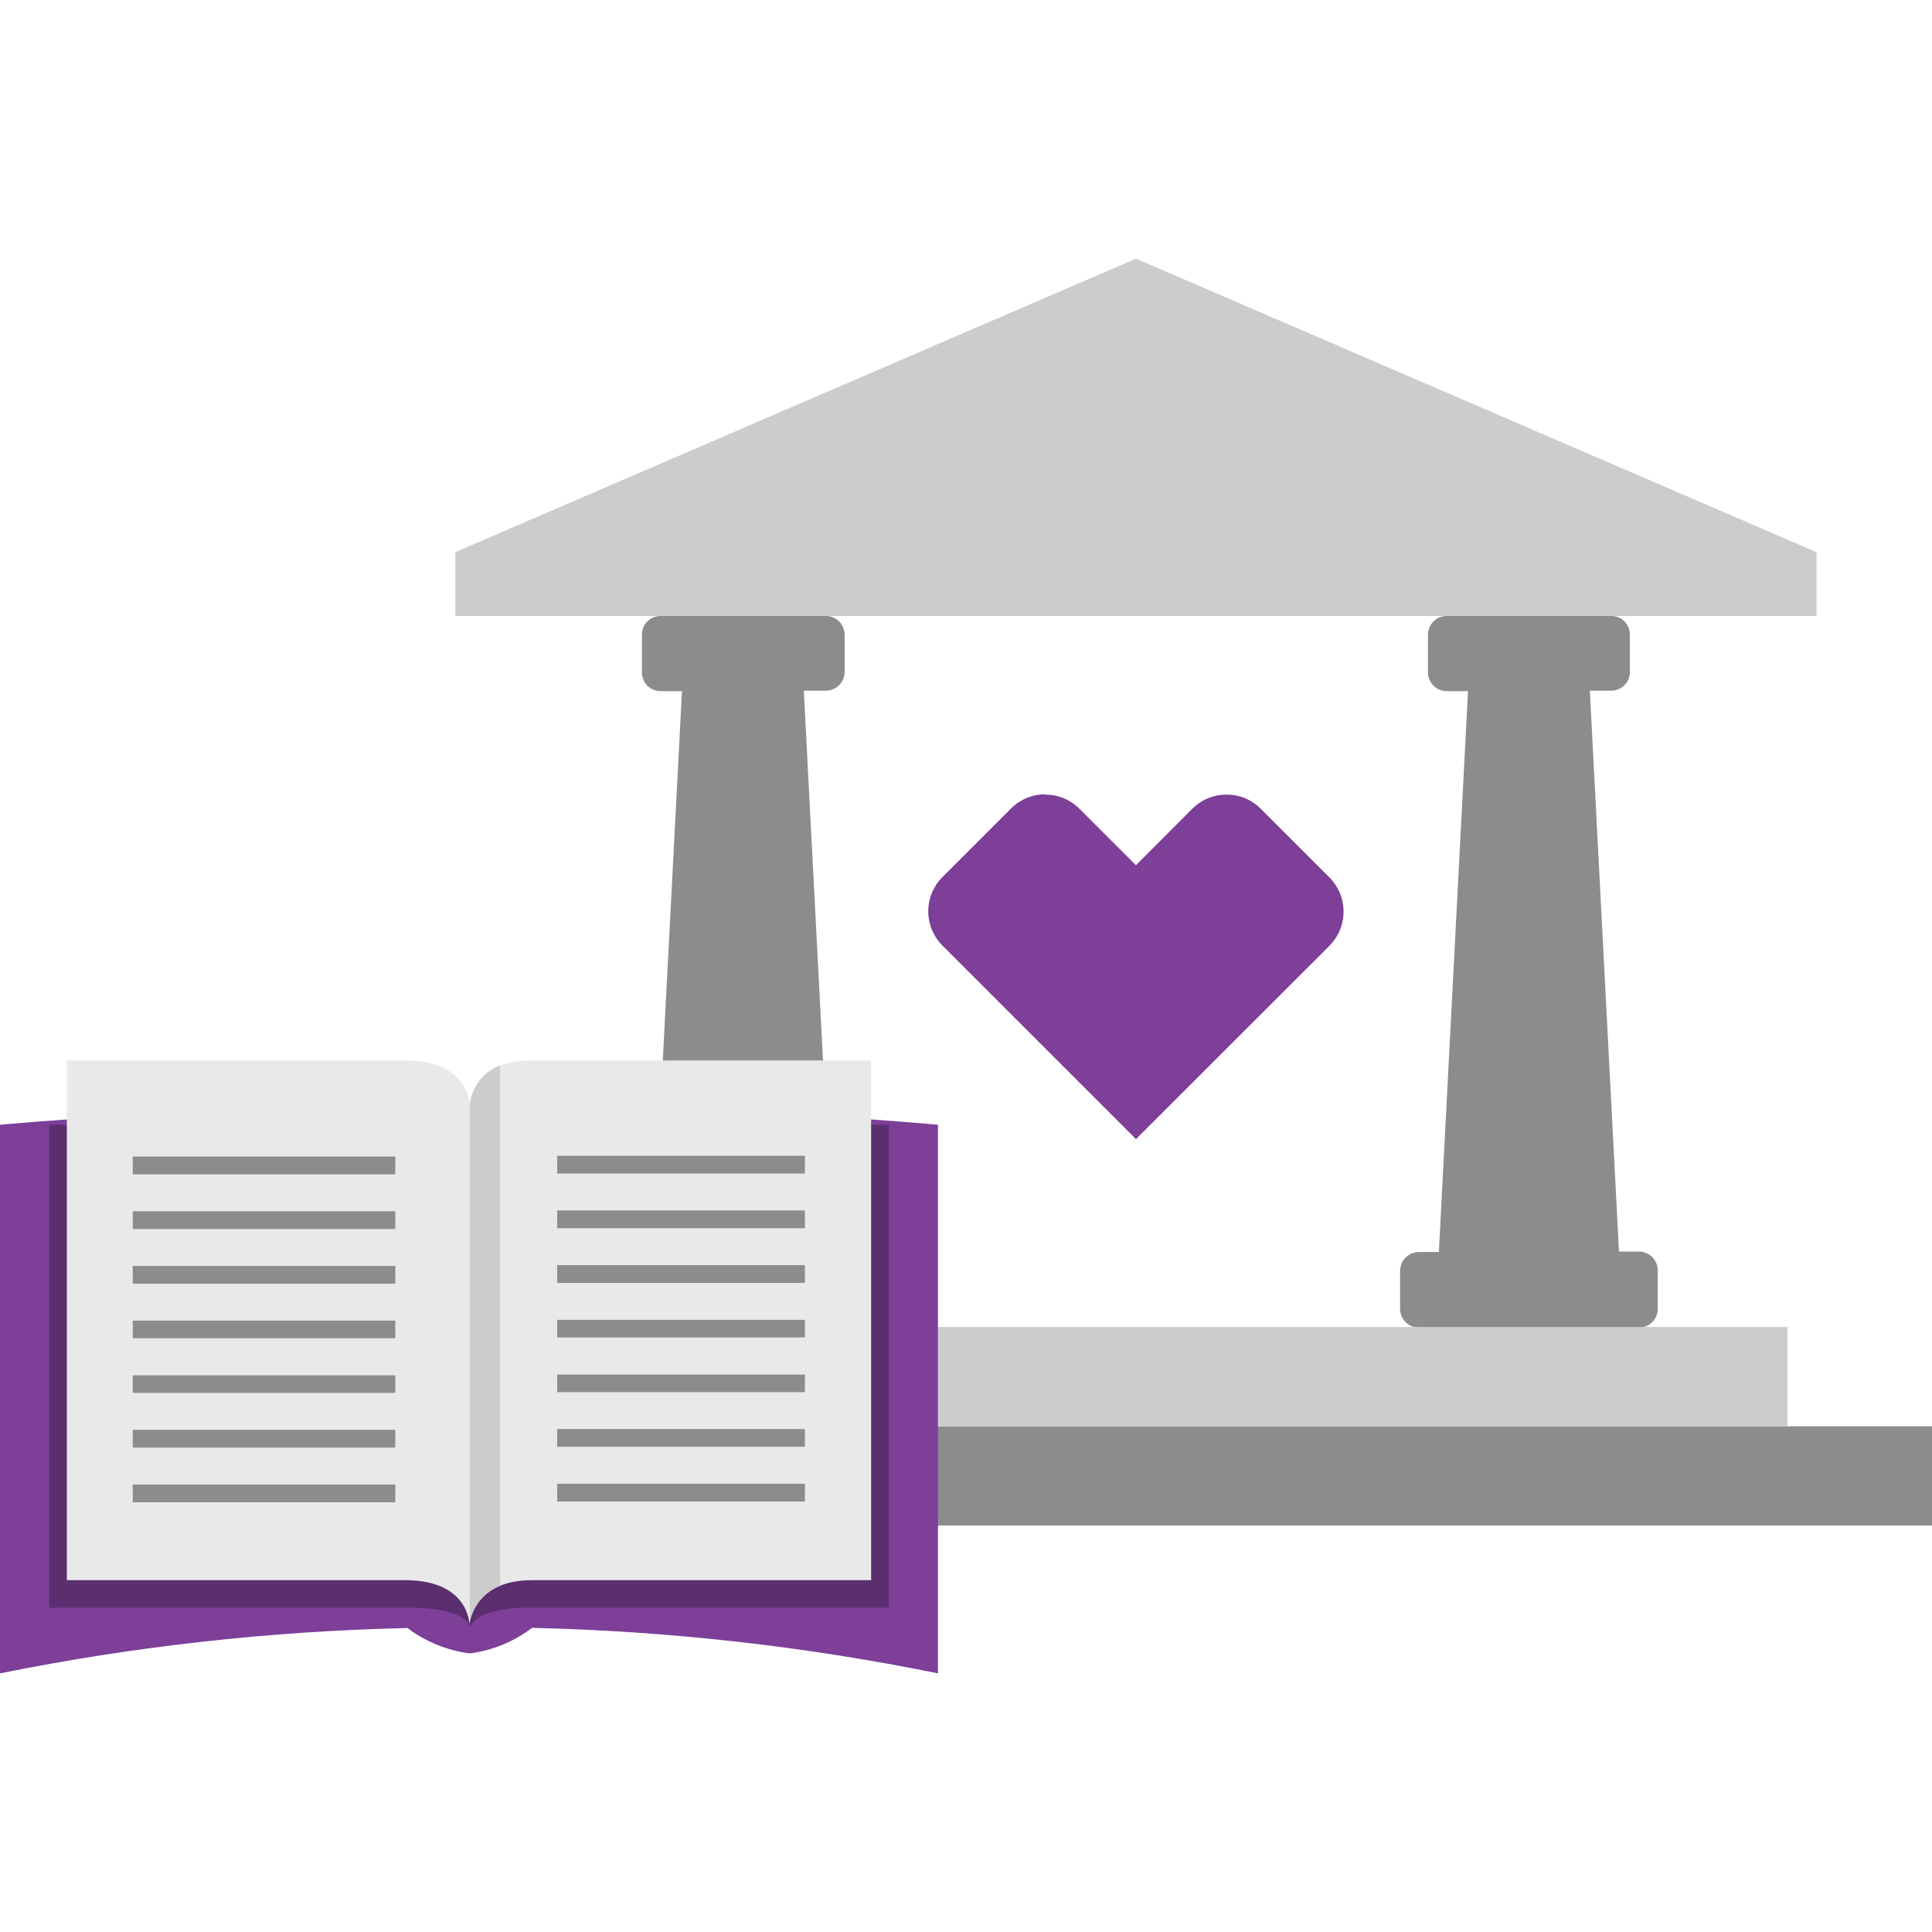
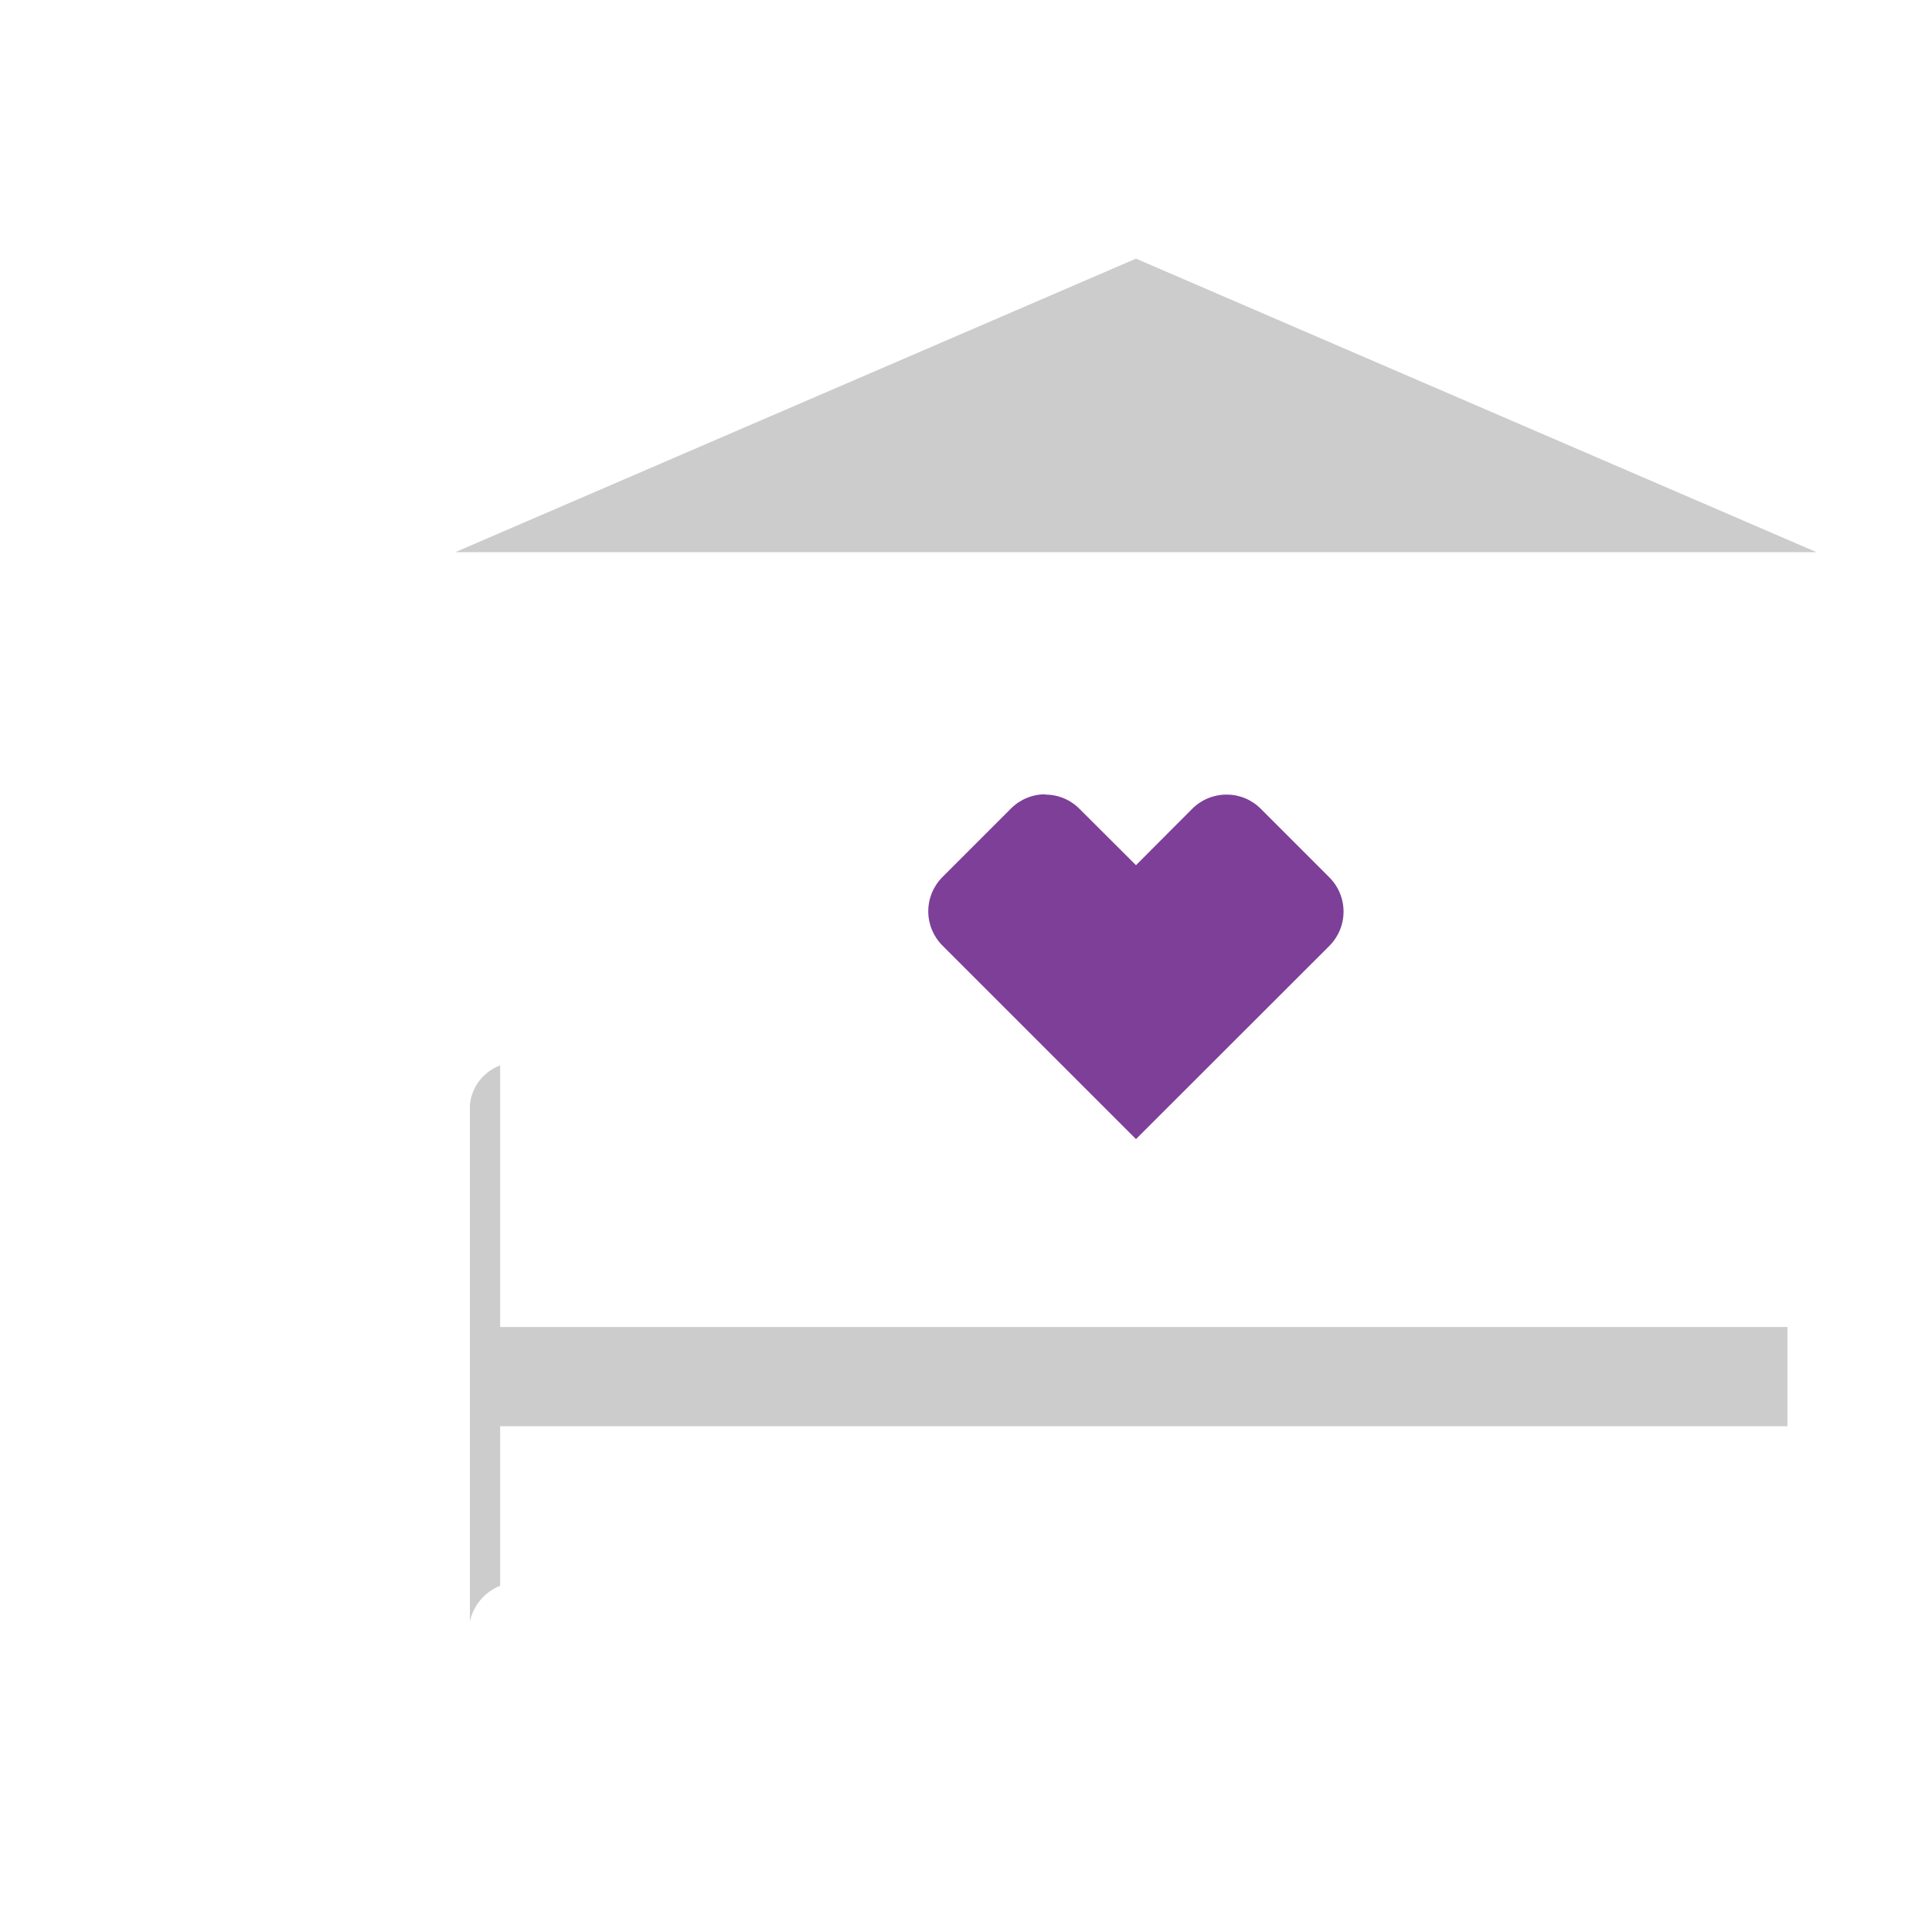
<svg xmlns="http://www.w3.org/2000/svg" width="124" height="124" viewBox="0 0 124 124" fill="none">
-   <path d="M124 97.91H21.81V91.54H124V97.91ZM54.74 80.33H53.46L51.59 44.33H53C53.664 44.33 54.205 43.795 54.21 43.13V40.73C54.205 40.066 53.664 39.53 53 39.53H42.4C42.082 39.53 41.776 39.657 41.551 39.882C41.326 40.107 41.2 40.412 41.2 40.73V43.16C41.2 43.478 41.326 43.784 41.551 44.009C41.776 44.234 42.082 44.36 42.4 44.36H43.77L41.9 80.36H40.61C39.946 80.366 39.41 80.906 39.41 81.57V84C39.41 84.665 39.946 85.205 40.61 85.21H54.74C55.069 85.224 55.39 85.103 55.628 84.874C55.866 84.646 56 84.33 56 84V81.54C56 81.21 55.866 80.895 55.628 80.666C55.39 80.438 55.069 80.317 54.74 80.33ZM105.2 80.33H103.91L102.04 44.33H103.41C104.073 44.33 104.61 43.793 104.61 43.13V40.73C104.61 40.068 104.073 39.53 103.41 39.53H92.86C92.196 39.53 91.656 40.066 91.65 40.73V43.16C91.656 43.825 92.196 44.36 92.86 44.36H94.22L92.35 80.36H91.06C90.396 80.366 89.86 80.906 89.86 81.57V84C89.86 84.665 90.396 85.205 91.06 85.21H105.2C105.864 85.205 106.4 84.665 106.4 84V81.54C106.4 80.876 105.864 80.336 105.2 80.33Z" fill="#8C8C8C" />
-   <path d="M114.72 91.54H31.09V85.17H114.72V91.54ZM116.59 35.44L72.91 16.6L29.22 35.44V39.53H116.59V35.44Z" fill="#CCCCCC" />
+   <path d="M114.72 91.54H31.09V85.17H114.72V91.54ZM116.59 35.44L72.91 16.6L29.22 35.44V39.53V35.44Z" fill="#CCCCCC" />
  <path d="M67.08 51C67.906 50.995 68.699 51.323 69.28 51.91L72.91 55.53L76.52 51.91C77.106 51.324 77.901 50.997 78.73 51C79.552 50.998 80.341 51.326 80.92 51.91L85.32 56.31C85.904 56.893 86.232 57.685 86.232 58.51C86.232 59.335 85.904 60.127 85.32 60.71L72.91 73.11L60.49 60.69C59.906 60.107 59.578 59.315 59.578 58.49C59.578 57.665 59.906 56.873 60.49 56.29L64.89 51.89C65.473 51.306 66.265 50.978 67.09 50.98L67.08 51Z" fill="#7D3F98" />
-   <path d="M60.2 72.19C60.2 72.19 46.49 70.9 30.1 70.9C13.71 70.9 0 72.19 0 72.19V107.4C8.614 105.662 17.365 104.688 26.15 104.49C27.32 105.37 28.698 105.932 30.15 106.12C31.604 105.933 32.983 105.367 34.15 104.48C42.903 104.679 51.62 105.656 60.2 107.4V72.19Z" fill="#7D3F98" />
-   <path d="M57.05 72.19H34.25C30.25 72.19 30.1 74.83 30.1 74.83C30.1 74.83 30.1 72.19 25.82 72.19H3.15V103.19H26.85C30.16 103.35 30.16 104.45 30.16 104.45C30.16 104.45 30.33 103.35 33.41 103.19H57.05V72.19Z" fill="#5A2E6F" />
-   <path d="M34.11 68.06C30.29 68.06 30.16 70.9 30.16 70.9C30.16 70.9 30.1 68.06 26 68.06H4.29V101.42H26C30.13 101.42 30.13 104.27 30.13 104.27C30.13 104.27 30.32 101.42 34.13 101.42H55.91V68.06H34.11Z" fill="#E9E9E9" />
-   <path d="M51.66 75.32H35.76V74.18H51.66V75.32ZM51.66 77.69H35.76V78.83H51.66V77.69ZM51.66 81.2H35.76V82.34H51.66V81.2ZM51.66 84.71H35.76V85.84H51.66V84.71ZM51.66 88.22H35.76V89.35H51.66V88.22ZM51.66 91.72H35.76V92.86H51.66V91.72ZM51.66 95.23H35.76V96.37H51.66V95.23ZM25.37 74.23H8.52V75.37H25.37V74.23ZM25.37 77.74H8.52V78.88H25.37V77.74ZM25.37 81.25H8.52V82.39H25.37V81.25ZM25.37 84.76H8.52V85.89H25.37V84.76ZM25.37 88.27H8.52V89.4H25.37V88.27ZM25.37 91.77H8.52V92.91H25.37V91.77ZM25.37 95.28H8.52V96.42H25.37V95.28Z" fill="#8C8C8C" />
  <path d="M30.16 70.9V104.27C30.16 104.27 30.16 104.16 30.16 104.06C30.388 103.025 31.115 102.17 32.1 101.78V68.38C31.025 68.78 30.272 69.758 30.16 70.9Z" fill="#CCCCCC" />
</svg>